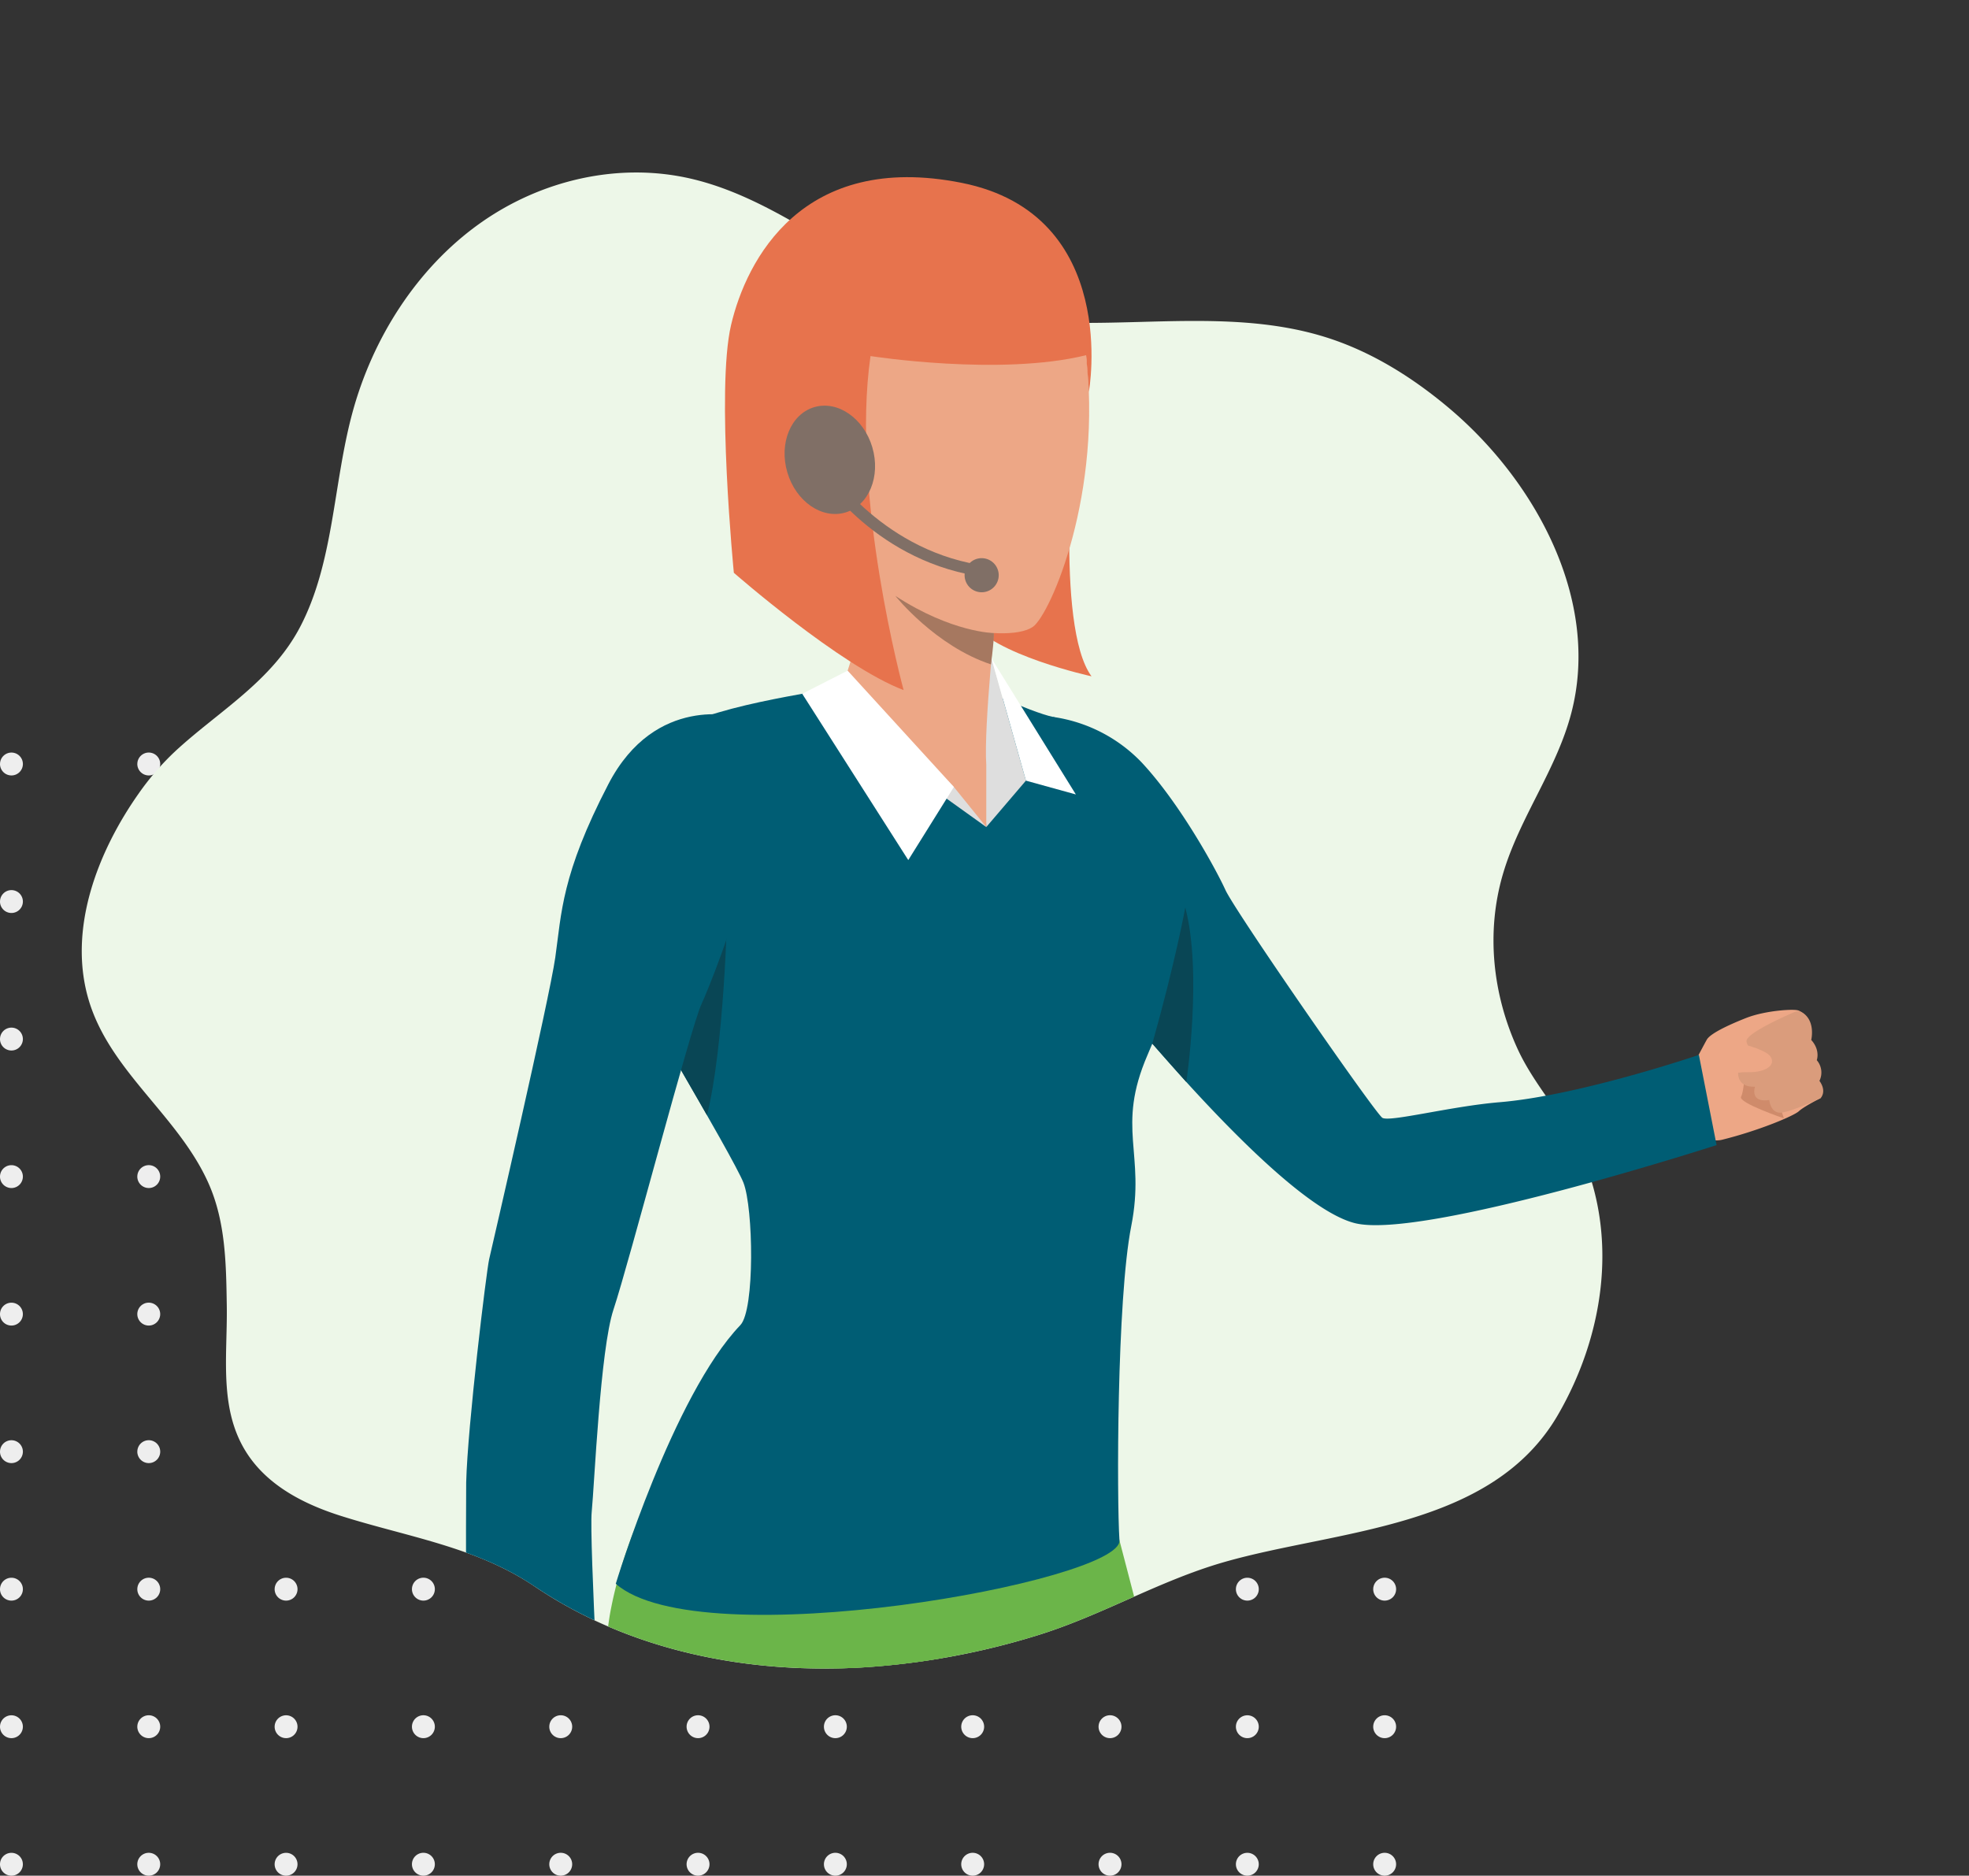
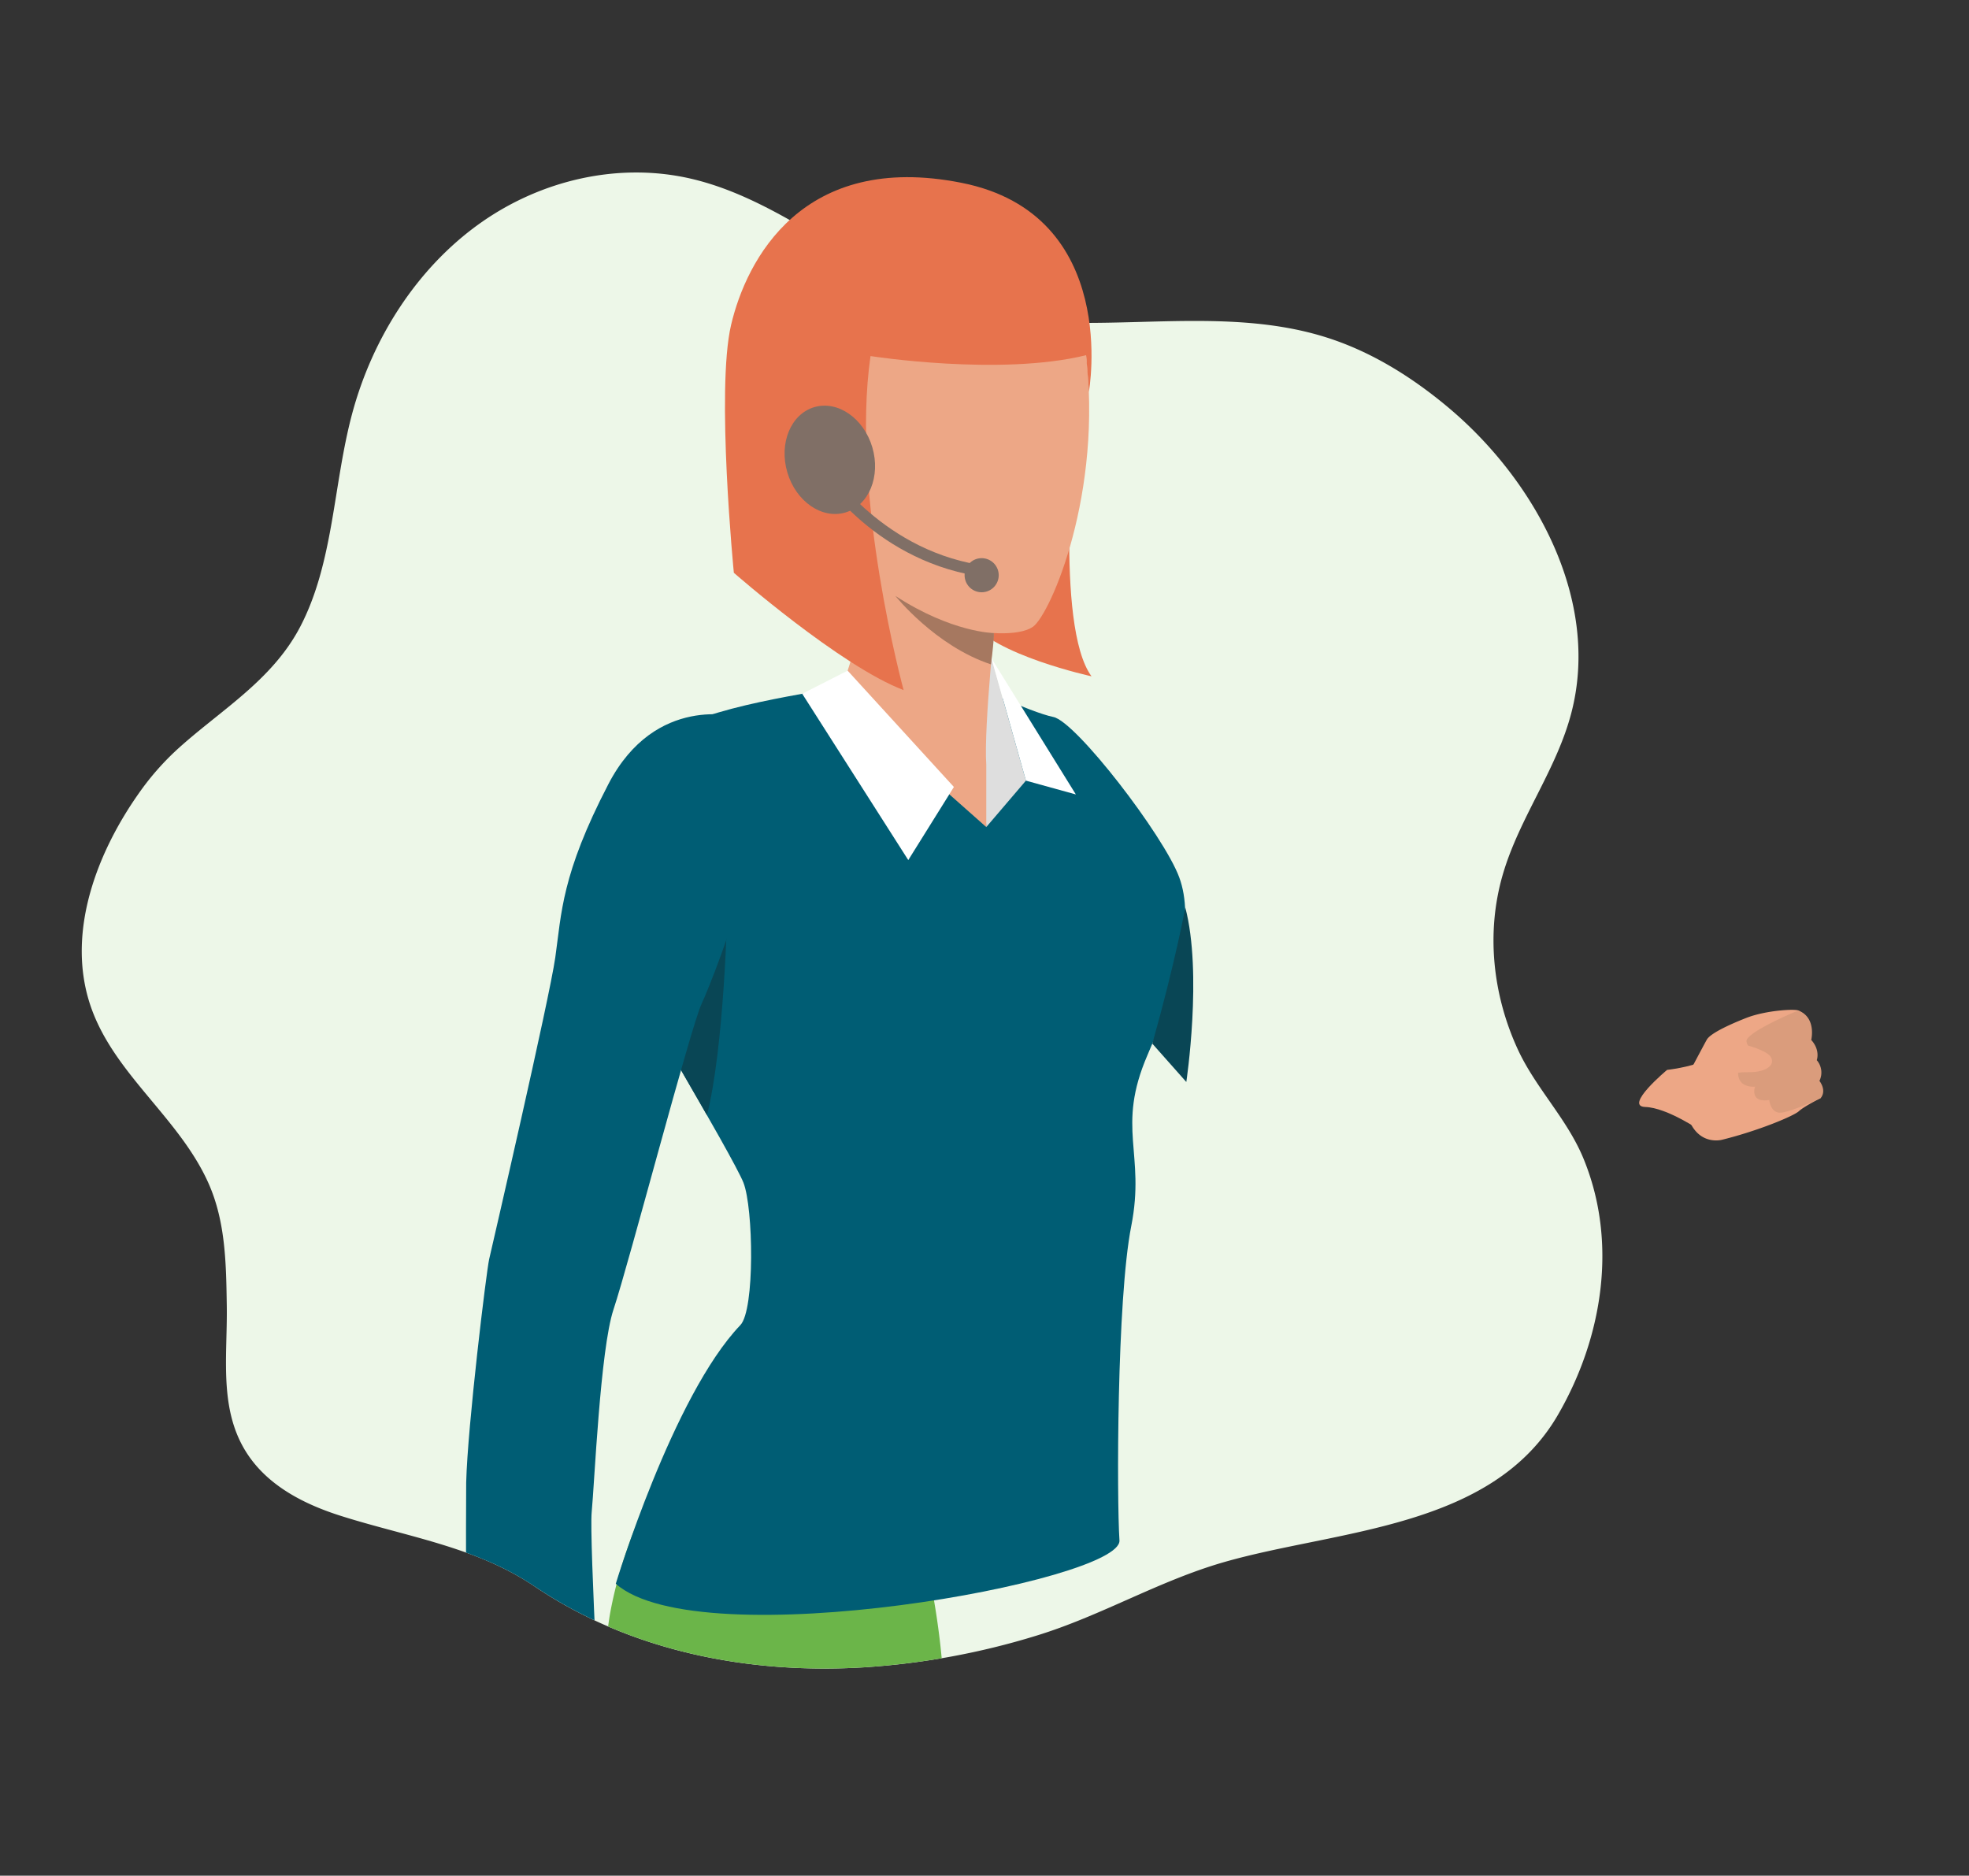
<svg xmlns="http://www.w3.org/2000/svg" width="697.704" height="664.663" viewBox="0 0 697.704 664.663">
  <rect x="0" y="0" width="697.704" height="664.663" fill="#333333" stroke="none" />
  <defs>
    <style>.a{fill:#edf7e8;}.b{fill:#eee;}.c{clip-path:url(#a);}.d{fill:#e7734d;}.e{fill:#eda786;}.f{fill:#cf8b6b;}.g{fill:#6bb549;}.h{fill:#005d74;}.i{fill:#dedede;}.j{fill:#fff;}.k{fill:#094655;}.l{fill:#da9c7c;}.m{fill:#a67860;}.n{fill:#806f66;}</style>
    <clipPath id="a">
      <path class="a" d="M332.909-3787.28c-14.232,20.237-25.213,47.768-17.593,73.181,7.6,25.334,31.891,40.955,42.508,65.019,6,13.6,6.161,28.556,6.388,43.155.3,19.113-3.436,39.407,9.48,55.558,7.64,9.554,19.169,15.2,30.827,18.906,23.413,7.447,47.94,10.943,68.737,25.01,34.165,23.108,76.122,31.188,116.838,28.691a264.431,264.431,0,0,0,60.9-11.189c22.979-7.013,43.4-19.428,66.542-26.078,40.1-11.526,94.932-11.684,118.4-52.257,15.8-27.314,129.623-52.034,117.333-81.8-5.844-14.151,33.953-51.125,27.6-65.019-8.778-19.194-170.448-23.956-164.583-44.346q.366-1.26.763-2.506c6.126-19.063,18.46-35.457,23.56-54.863,10.53-40.066-12.739-82.429-43.327-108.181-12.71-10.7-26.912-19.608-42.379-24.686-21.495-7.056-42.892-41.076-65.6-40.463-22.359.6-6.249-71.795-27.48-78.515-32.828-10.391-99.555,70.233-133,62.423-25.7-6-53.48.4-75.316,16.092s-37.679,40.242-44.9,67.282c-6.693,25.054-6.484,52.575-18.352,75.336-10.155,19.471-28.975,29.979-44.255,44.106A95.234,95.234,0,0,0,332.909-3787.28Z" transform="translate(-312.822 4068.586)" />
    </clipPath>
  </defs>
  <g transform="translate(-221.297 -3089.369)">
-     <path class="b" d="M18673.6,844.936a4.055,4.055,0,1,1,4.049,4.067A4.047,4.047,0,0,1,18673.6,844.936Zm-48.658,0A4.051,4.051,0,1,1,18629,849,4.05,4.05,0,0,1,18624.943,844.936Zm-48.664,0a4.058,4.058,0,1,1,4.053,4.067A4.05,4.05,0,0,1,18576.279,844.936Zm-48.662,0a4.057,4.057,0,1,1,4.059,4.067A4.056,4.056,0,0,1,18527.617,844.936Zm-48.656,0a4.057,4.057,0,1,1,4.051,4.067A4.049,4.049,0,0,1,18478.961,844.936Zm-48.662,0a4.057,4.057,0,1,1,4.061,4.067A4.059,4.059,0,0,1,18430.3,844.936Zm-48.652,0A4.056,4.056,0,1,1,18385.7,849,4.047,4.047,0,0,1,18381.646,844.936Zm-48.668,0a4.057,4.057,0,1,1,4.064,4.067A4.06,4.06,0,0,1,18332.979,844.936Zm-48.652,0a4.051,4.051,0,1,1,4.053,4.067A4.05,4.05,0,0,1,18284.326,844.936Zm-48.662,0a4.055,4.055,0,1,1,4.057,4.067A4.055,4.055,0,0,1,18235.664,844.936Zm-48.656,0a4.051,4.051,0,1,1,4.051,4.067A4.049,4.049,0,0,1,18187.008,844.936Zm486.594-48.729a4.055,4.055,0,1,1,4.049,4.058A4.055,4.055,0,0,1,18673.6,796.207Zm-48.658,0a4.051,4.051,0,1,1,4.053,4.058A4.058,4.058,0,0,1,18624.943,796.207Zm-48.664,0a4.058,4.058,0,1,1,4.053,4.058A4.058,4.058,0,0,1,18576.279,796.207Zm-48.662,0a4.057,4.057,0,1,1,4.059,4.058A4.064,4.064,0,0,1,18527.617,796.207Zm-48.656,0a4.057,4.057,0,1,1,4.051,4.058A4.057,4.057,0,0,1,18478.961,796.207Zm-48.662,0a4.057,4.057,0,1,1,4.061,4.058A4.067,4.067,0,0,1,18430.3,796.207Zm-48.652,0a4.056,4.056,0,1,1,4.049,4.058A4.055,4.055,0,0,1,18381.646,796.207Zm-48.668,0a4.057,4.057,0,1,1,4.064,4.058A4.068,4.068,0,0,1,18332.979,796.207Zm-48.652,0a4.051,4.051,0,1,1,4.053,4.058A4.058,4.058,0,0,1,18284.326,796.207Zm-48.662,0a4.055,4.055,0,1,1,4.057,4.058A4.063,4.063,0,0,1,18235.664,796.207Zm-48.656,0a4.051,4.051,0,1,1,4.051,4.058A4.057,4.057,0,0,1,18187.008,796.207Zm486.594-48.738a4.055,4.055,0,1,1,4.049,4.058A4.047,4.047,0,0,1,18673.6,747.468Zm-48.658,0a4.051,4.051,0,1,1,4.053,4.058A4.05,4.05,0,0,1,18624.943,747.468Zm-48.664,0a4.058,4.058,0,1,1,4.053,4.058A4.05,4.05,0,0,1,18576.279,747.468Zm-48.662,0a4.057,4.057,0,1,1,4.059,4.058A4.056,4.056,0,0,1,18527.617,747.468Zm-48.656,0a4.057,4.057,0,1,1,4.051,4.058A4.048,4.048,0,0,1,18478.961,747.468Zm-48.662,0a4.057,4.057,0,1,1,4.061,4.058A4.059,4.059,0,0,1,18430.3,747.468Zm-48.652,0a4.056,4.056,0,1,1,4.049,4.058A4.047,4.047,0,0,1,18381.646,747.468Zm-48.668,0a4.057,4.057,0,1,1,4.064,4.058A4.06,4.06,0,0,1,18332.979,747.468Zm-48.652,0a4.051,4.051,0,1,1,4.053,4.058A4.05,4.05,0,0,1,18284.326,747.468Zm-48.662,0a4.055,4.055,0,1,1,4.057,4.058A4.055,4.055,0,0,1,18235.664,747.468Zm-48.656,0a4.051,4.051,0,1,1,4.051,4.058A4.048,4.048,0,0,1,18187.008,747.468Zm486.594-48.729a4.055,4.055,0,1,1,4.049,4.058A4.055,4.055,0,0,1,18673.6,698.739Zm-48.658,0A4.051,4.051,0,1,1,18629,702.8,4.058,4.058,0,0,1,18624.943,698.739Zm-48.664,0a4.058,4.058,0,1,1,4.053,4.058A4.058,4.058,0,0,1,18576.279,698.739Zm-48.662,0a4.057,4.057,0,1,1,4.059,4.058A4.064,4.064,0,0,1,18527.617,698.739Zm-48.656,0a4.057,4.057,0,1,1,4.051,4.058A4.057,4.057,0,0,1,18478.961,698.739Zm-48.662,0a4.057,4.057,0,1,1,4.061,4.058A4.067,4.067,0,0,1,18430.3,698.739Zm-48.652,0a4.056,4.056,0,1,1,4.049,4.058A4.055,4.055,0,0,1,18381.646,698.739Zm-48.668,0a4.057,4.057,0,1,1,4.064,4.058A4.068,4.068,0,0,1,18332.979,698.739Zm-48.652,0a4.051,4.051,0,1,1,4.053,4.058A4.058,4.058,0,0,1,18284.326,698.739Zm-48.662,0a4.055,4.055,0,1,1,4.057,4.058A4.063,4.063,0,0,1,18235.664,698.739Zm-48.656,0a4.051,4.051,0,1,1,4.051,4.058A4.057,4.057,0,0,1,18187.008,698.739ZM18673.6,650a4.055,4.055,0,1,1,4.049,4.058A4.047,4.047,0,0,1,18673.6,650Zm-48.658,0a4.051,4.051,0,1,1,4.053,4.058A4.05,4.05,0,0,1,18624.943,650Zm-48.664,0a4.058,4.058,0,1,1,4.053,4.058A4.05,4.05,0,0,1,18576.279,650Zm-48.662,0a4.057,4.057,0,1,1,4.059,4.058A4.056,4.056,0,0,1,18527.617,650Zm-48.656,0a4.057,4.057,0,1,1,4.051,4.058A4.048,4.048,0,0,1,18478.961,650Zm-48.662,0a4.057,4.057,0,1,1,4.061,4.058A4.059,4.059,0,0,1,18430.3,650Zm-48.652,0a4.056,4.056,0,1,1,4.049,4.058A4.047,4.047,0,0,1,18381.646,650Zm-48.668,0a4.057,4.057,0,1,1,4.064,4.058A4.06,4.06,0,0,1,18332.979,650Zm-48.652,0a4.051,4.051,0,1,1,4.053,4.058A4.05,4.05,0,0,1,18284.326,650Zm-48.662,0a4.055,4.055,0,1,1,4.057,4.058A4.055,4.055,0,0,1,18235.664,650Zm-48.656,0a4.051,4.051,0,1,1,4.051,4.058A4.048,4.048,0,0,1,18187.008,650Zm486.594-48.739a4.055,4.055,0,1,1,4.049,4.067A4.053,4.053,0,0,1,18673.6,601.262Zm-48.658,0a4.051,4.051,0,1,1,4.053,4.067A4.056,4.056,0,0,1,18624.943,601.262Zm-48.664,0a4.058,4.058,0,1,1,4.053,4.067A4.056,4.056,0,0,1,18576.279,601.262Zm-48.662,0a4.057,4.057,0,1,1,4.059,4.067A4.062,4.062,0,0,1,18527.617,601.262Zm-48.656,0a4.057,4.057,0,1,1,4.051,4.067A4.055,4.055,0,0,1,18478.961,601.262Zm-48.662,0a4.057,4.057,0,1,1,4.061,4.067A4.065,4.065,0,0,1,18430.3,601.262Zm-48.652,0a4.056,4.056,0,1,1,4.049,4.067A4.053,4.053,0,0,1,18381.646,601.262Zm-48.668,0a4.057,4.057,0,1,1,4.064,4.067A4.066,4.066,0,0,1,18332.979,601.262Zm-48.652,0a4.051,4.051,0,1,1,4.053,4.067A4.056,4.056,0,0,1,18284.326,601.262Zm-48.662,0a4.055,4.055,0,1,1,4.057,4.067A4.061,4.061,0,0,1,18235.664,601.262Zm-48.656,0a4.051,4.051,0,1,1,4.051,4.067A4.055,4.055,0,0,1,18187.008,601.262Zm486.594-48.729a4.055,4.055,0,1,1,4.049,4.058A4.047,4.047,0,0,1,18673.6,552.533Zm-48.658,0a4.051,4.051,0,1,1,4.053,4.058A4.05,4.05,0,0,1,18624.943,552.533Zm-48.664,0a4.058,4.058,0,1,1,4.053,4.058A4.05,4.05,0,0,1,18576.279,552.533Zm-48.662,0a4.057,4.057,0,1,1,4.059,4.058A4.057,4.057,0,0,1,18527.617,552.533Zm-48.656,0a4.057,4.057,0,1,1,4.051,4.058A4.049,4.049,0,0,1,18478.961,552.533Zm-48.662,0a4.057,4.057,0,1,1,4.061,4.058A4.059,4.059,0,0,1,18430.3,552.533Zm-48.652,0a4.056,4.056,0,1,1,4.049,4.058A4.047,4.047,0,0,1,18381.646,552.533Zm-48.668,0a4.057,4.057,0,1,1,4.064,4.058A4.06,4.06,0,0,1,18332.979,552.533Zm-48.652,0a4.051,4.051,0,1,1,4.053,4.058A4.05,4.05,0,0,1,18284.326,552.533Zm-48.662,0a4.055,4.055,0,1,1,4.057,4.058A4.055,4.055,0,0,1,18235.664,552.533Zm-48.656,0a4.051,4.051,0,1,1,4.051,4.058A4.049,4.049,0,0,1,18187.008,552.533Zm486.594-48.739a4.055,4.055,0,1,1,4.049,4.067A4.053,4.053,0,0,1,18673.6,503.794Zm-48.658,0a4.051,4.051,0,1,1,4.053,4.067A4.056,4.056,0,0,1,18624.943,503.794Zm-48.664,0a4.058,4.058,0,1,1,4.053,4.067A4.056,4.056,0,0,1,18576.279,503.794Zm-48.662,0a4.057,4.057,0,1,1,4.059,4.067A4.062,4.062,0,0,1,18527.617,503.794Zm-48.656,0a4.057,4.057,0,1,1,4.051,4.067A4.055,4.055,0,0,1,18478.961,503.794Zm-48.662,0a4.057,4.057,0,1,1,4.061,4.067A4.065,4.065,0,0,1,18430.3,503.794Zm-48.652,0a4.056,4.056,0,1,1,4.049,4.067A4.053,4.053,0,0,1,18381.646,503.794Zm-48.668,0a4.057,4.057,0,1,1,4.064,4.067A4.066,4.066,0,0,1,18332.979,503.794Zm-48.652,0a4.051,4.051,0,1,1,4.053,4.067A4.056,4.056,0,0,1,18284.326,503.794Zm-48.662,0a4.055,4.055,0,1,1,4.057,4.067A4.061,4.061,0,0,1,18235.664,503.794Zm-48.656,0a4.051,4.051,0,1,1,4.051,4.067A4.055,4.055,0,0,1,18187.008,503.794Zm486.594-48.729a4.055,4.055,0,1,1,4.049,4.058A4.055,4.055,0,0,1,18673.6,455.065Zm-48.658,0a4.051,4.051,0,1,1,4.053,4.058A4.058,4.058,0,0,1,18624.943,455.065Zm-48.664,0a4.058,4.058,0,1,1,4.053,4.058A4.058,4.058,0,0,1,18576.279,455.065Zm-48.662,0a4.057,4.057,0,1,1,4.059,4.058A4.064,4.064,0,0,1,18527.617,455.065Zm-48.656,0a4.057,4.057,0,1,1,4.051,4.058A4.057,4.057,0,0,1,18478.961,455.065Zm-48.662,0a4.057,4.057,0,1,1,4.061,4.058A4.067,4.067,0,0,1,18430.3,455.065Zm-48.652,0a4.056,4.056,0,1,1,4.049,4.058A4.055,4.055,0,0,1,18381.646,455.065Zm-48.668,0a4.057,4.057,0,1,1,4.064,4.058A4.068,4.068,0,0,1,18332.979,455.065Zm-48.652,0a4.051,4.051,0,1,1,4.053,4.058A4.058,4.058,0,0,1,18284.326,455.065Zm-48.662,0a4.055,4.055,0,1,1,4.057,4.058A4.063,4.063,0,0,1,18235.664,455.065Zm-48.656,0a4.051,4.051,0,1,1,4.051,4.058A4.057,4.057,0,0,1,18187.008,455.065Z" transform="translate(-17965.711 2905.029)" />
    <g transform="translate(250.266 3089.369)">
      <path class="a" d="M332.909-3803.919c-14.232,20.237-25.213,47.768-17.593,73.181,7.6,25.334,31.891,40.955,42.508,65.019,6,13.6,6.161,28.556,6.388,43.155.3,19.113-3.436,39.407,9.48,55.558,7.64,9.554,19.169,15.2,30.827,18.906,23.413,7.447,47.94,10.943,68.737,25.01,34.165,23.108,76.122,31.188,116.838,28.691a264.431,264.431,0,0,0,60.9-11.189c22.979-7.013,43.4-19.428,66.542-26.078,40.1-11.526,94.932-11.684,118.4-52.257,15.8-27.314,21.272-61.075,8.982-90.837-5.844-14.151-17-24.959-23.351-38.853-8.778-19.194-11.145-41.08-5.28-61.47q.366-1.26.763-2.506c6.126-19.063,18.46-35.457,23.56-54.863,10.53-40.066-12.739-82.429-43.327-108.181-12.71-10.7-26.912-19.608-42.379-24.686-21.495-7.056-44.191-6.442-66.9-5.83-22.359.6-44.727,1.208-65.958-5.512-32.828-10.391-59.778-37.4-93.227-45.214-25.7-6-53.48.4-75.316,16.092s-37.679,40.242-44.9,67.282c-6.693,25.054-6.484,52.575-18.352,75.336-10.155,19.471-28.975,29.979-44.255,44.106A95.234,95.234,0,0,0,332.909-3803.919Z" transform="translate(-312.822 4085.225)" />
      <g class="c" transform="translate(0 0)">
        <g transform="translate(136.16 62.779)">
-           <path class="d" d="M253.861-467.293s-7.21,71.17,5.926,89.024c0,0-34.809-7.581-42.864-19.565S253.861-467.293,253.861-467.293Z" transform="translate(-38.142 555.146)" />
+           <path class="d" d="M253.861-467.293s-7.21,71.17,5.926,89.024c0,0-34.809-7.581-42.864-19.565Z" transform="translate(-38.142 555.146)" />
          <path class="e" d="M453.04-247.551s7.1-13.459,8.248-15.481,6.953-4.92,13.906-7.664,17.6-3.338,18.645-2.6,2.471.992,3.616,4.1a12.579,12.579,0,0,1,.406,6.362s3.209,3.166,1.99,7.107a6.652,6.652,0,0,1,.77,7.372s2.738,3.12.941,6.077c0,0-5.819,2.912-7.659,4.612s-14.356,6.928-27.128,10.094C466.776-227.573,452.816-223.52,453.04-247.551Z" transform="translate(-21.612 568.653)" />
-           <path class="f" d="M473.442-253.929s-.2,7.64-1.348,9.757,15.169,7.665,15.169,7.665S482.716-253.432,473.442-253.929Z" transform="translate(-20.287 570.023)" />
          <path class="e" d="M448.235-253.483s7.959-.884,12.858-3.148-.92,24.745-.92,24.745-11.9-8.208-19.662-8.451S448.235-253.483,448.235-253.483Z" transform="translate(-22.637 569.826)" />
          <path class="g" d="M215.79-38.97c0,7.307-3.07,23.243-7.756,43.326q-9.948-2.192-19.608-5.11A273.328,273.328,0,0,1,95.66-49.746a157.716,157.716,0,0,1,1.808-17.5c7.36-41.9,34.52-77.217,34.52-77.217,29.5-22.189,49.421-9.127,62.408,14.694C210.26-100.688,215.79-55.572,215.79-38.97Z" transform="translate(-46.53 576.861)" />
-           <path class="g" d="M299.414,7.326A274.311,274.311,0,0,1,262.487,9.8,274.784,274.784,0,0,1,202.86,3.29Q192.912,1.1,183.252-1.82c-1.594-3.421-2.492-5.34-2.492-5.34s-29.417-92.942,8.462-123.673c13.949-11.312,37.012-14.2,74.046-.884C263.268-131.717,284.5-50.694,299.414,7.326Z" transform="translate(-41.355 577.928)" />
-           <path class="h" d="M245.3-370.6a53.979,53.979,0,0,1,31.322,16.129c13.489,14.448,26.144,37.486,29.674,45.191s53.037,79.114,55.6,80.719,24.208-4.082,41.537-5.527c28.294-2.358,70.613-16.77,70.613-16.77l6.279,31.967S376.26-185.3,352.234-191.221c-29.364-7.237-96.981-93.981-96.981-93.981S204.848-344.274,245.3-370.6Z" transform="translate(-37.192 561.888)" />
          <path class="h" d="M223.236-382.227s23.117,10.916,31.15,12.521S293.549-327.648,299-312.88s0,36.922-11.232,62.926-.642,34.676-5.777,60.68-5.135,96.9-4.172,111.349S129.2-36.23,99.34-62.555c0,0,20.207-66.638,44.148-91.661,5.167-5.413,4.621-41.48,1.091-50.469s-43.345-76.09-43.345-76.09-2.92-68.057,14.452-81.548c15.094-11.719,56.214-15.9,63.6-18.465S208.152-384.475,223.236-382.227Z" transform="translate(-46.273 560.993)" />
          <path class="i" d="M222.114-330.241l14.046-16.448-12.195-43.3S219.857-365.878,222.114-330.241Z" transform="translate(-37.76 560.536)" />
          <path class="e" d="M229.065-405.18s-4.611,42.406-3.648,56.21c0,0-24.026,24.072-51.347-28.1,0,0,11.5-21.5,2.845-50.8S229.065-405.18,229.065-405.18Z" transform="translate(-41.063 557.271)" />
          <path class="e" d="M223.753-354.638v21.994L197.93-355.523Z" transform="translate(-39.399 562.94)" />
-           <path class="i" d="M226.282-330.7,214.8-344.9l-38.66-38.534L161.66-377Z" transform="translate(-41.928 560.993)" />
          <path class="j" d="M235.995-346.689l17.693,4.889L223.8-389.992Z" transform="translate(-37.595 560.536)" />
          <path class="j" d="M214.843-344.729l-16.164,25.908L161.1-377.755l16.089-8.191Z" transform="translate(-41.967 560.818)" />
          <path class="k" d="M289.115-245.659s5.787-38.457-.364-61.845c0,0-3.4,18.871-11.681,48.264Z" transform="translate(-33.881 566.288)" />
          <path class="k" d="M120.47-250.835S136.462-303.706,137.4-306.6c0,0-1.091,48.6-7.221,72.642C130.183-233.962,124.3-244.223,120.47-250.835Z" transform="translate(-44.8 566.351)" />
          <path class="l" d="M490.728-272.663s-17.458,7.385-16.624,10.346a4.832,4.832,0,0,0,2.952,3.535l-5.809,6.3s-1.5,6.345,5.851,6.115c0,0-2,5.781,5.06,4.712,0,0,.374,4.405,3.733,4.49S500.3-242.3,500.3-242.3s2.407-2.221-.364-6.15a6.686,6.686,0,0,0-.952-7.324s1.348-3.5-1.958-7.165c0,0,1.915-7.836-4.45-10.376C492.579-273.313,491.466-272.982,490.728-272.663Z" transform="translate(-20.351 568.672)" />
          <path class="e" d="M461.364-263.992s12.976.953,19.833,4.586c1.551.82,2.91,1.9,2.728,3.651s-2.942,3.713-8.579,3.587-13,2.292-13,2.292S456.582-251.7,461.364-263.992Z" transform="translate(-21.163 569.322)" />
          <path class="e" d="M210.478-542.169s42.564-1.1,50.384,49.282S250.593-398.237,243.5-391.145s-49.646,1.712-59.68-24.458-24.7-45.244-22.5-67.746S158.147-543.024,210.478-542.169Z" transform="translate(-41.967 549.924)" />
          <path class="d" d="M264.455-473.318s11.4-62.843-45.089-74.093-76.314,27.391-81.695,50.382.984,87.8.984,87.8,37.665,33.017,60.161,41.577c0,0-18.827-68.97-11.735-118.373,0,0,45.9,7.2,76.389-.311C263.471-486.335,264.38-476.02,264.455-473.318Z" transform="translate(-43.751 549.42)" />
          <path class="m" d="M226.854-397.545s-14.784-.1-34.894-13.16c0,0,14.152,17.765,33.867,24.261C225.827-386.444,227-395.282,226.854-397.545Z" transform="translate(-39.815 559.092)" />
          <path class="h" d="M133.2-268.846c-3.851,8.182-25.684,91.7-31.2,108.275-4.707,14.117-6.761,62.126-7.724,71.759-.471,4.633.492,28.323,1.615,51.666C78.653-51.431,63.1-45.854,49.8-63.9c-.107-6.2-.053-32.868,0-35.352.481-19.994,7.178-74.961,8.14-79.136S79.262-270.5,81.37-285.3c2.225-15.677,2.15-29.377,18.838-61.479s45.827-23.761,45.827-23.761C170.606-360.1,137.049-277.039,133.2-268.846Z" transform="translate(-49.74 561.824)" />
          <path class="n" d="M186.347-458.978c3.038,10.309-1.23,20.655-9.553,23.11s-17.522-3.913-20.56-14.222,1.23-20.655,9.542-23.11S183.3-469.287,186.347-458.978Z" transform="translate(-42.375 554.698)" />
          <path class="n" d="M222.593-414.735c-37.59-6.354-56.332-36.545-57.113-37.827l3.434-2.087c.182.3,18.613,29.915,54.353,35.955Z" transform="translate(-41.662 556.028)" />
          <path class="n" d="M226.978-417.168a6.043,6.043,0,0,1-6.044,6.041,6.043,6.043,0,0,1-6.044-6.041,6.042,6.042,0,0,1,6.044-6.04A6.042,6.042,0,0,1,226.978-417.168Z" transform="translate(-38.217 558.22)" />
        </g>
      </g>
    </g>
  </g>
</svg>